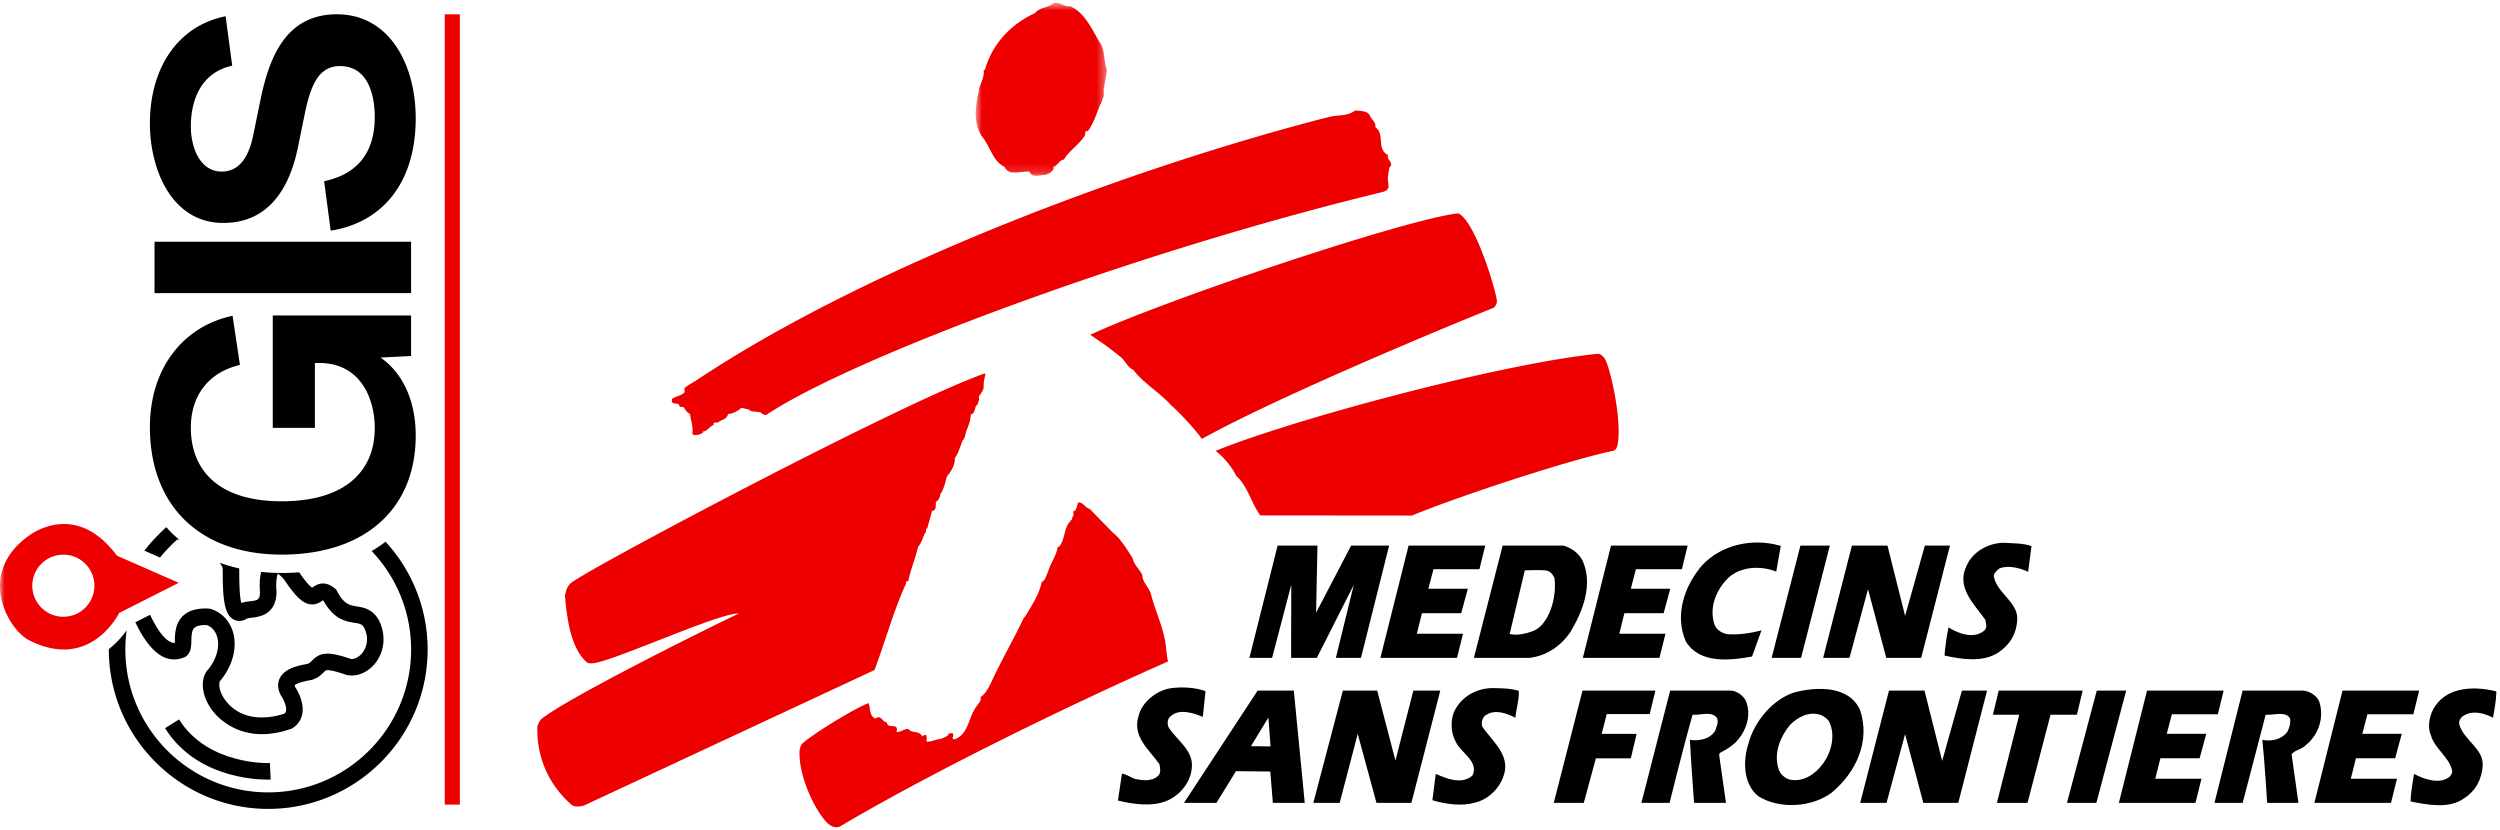
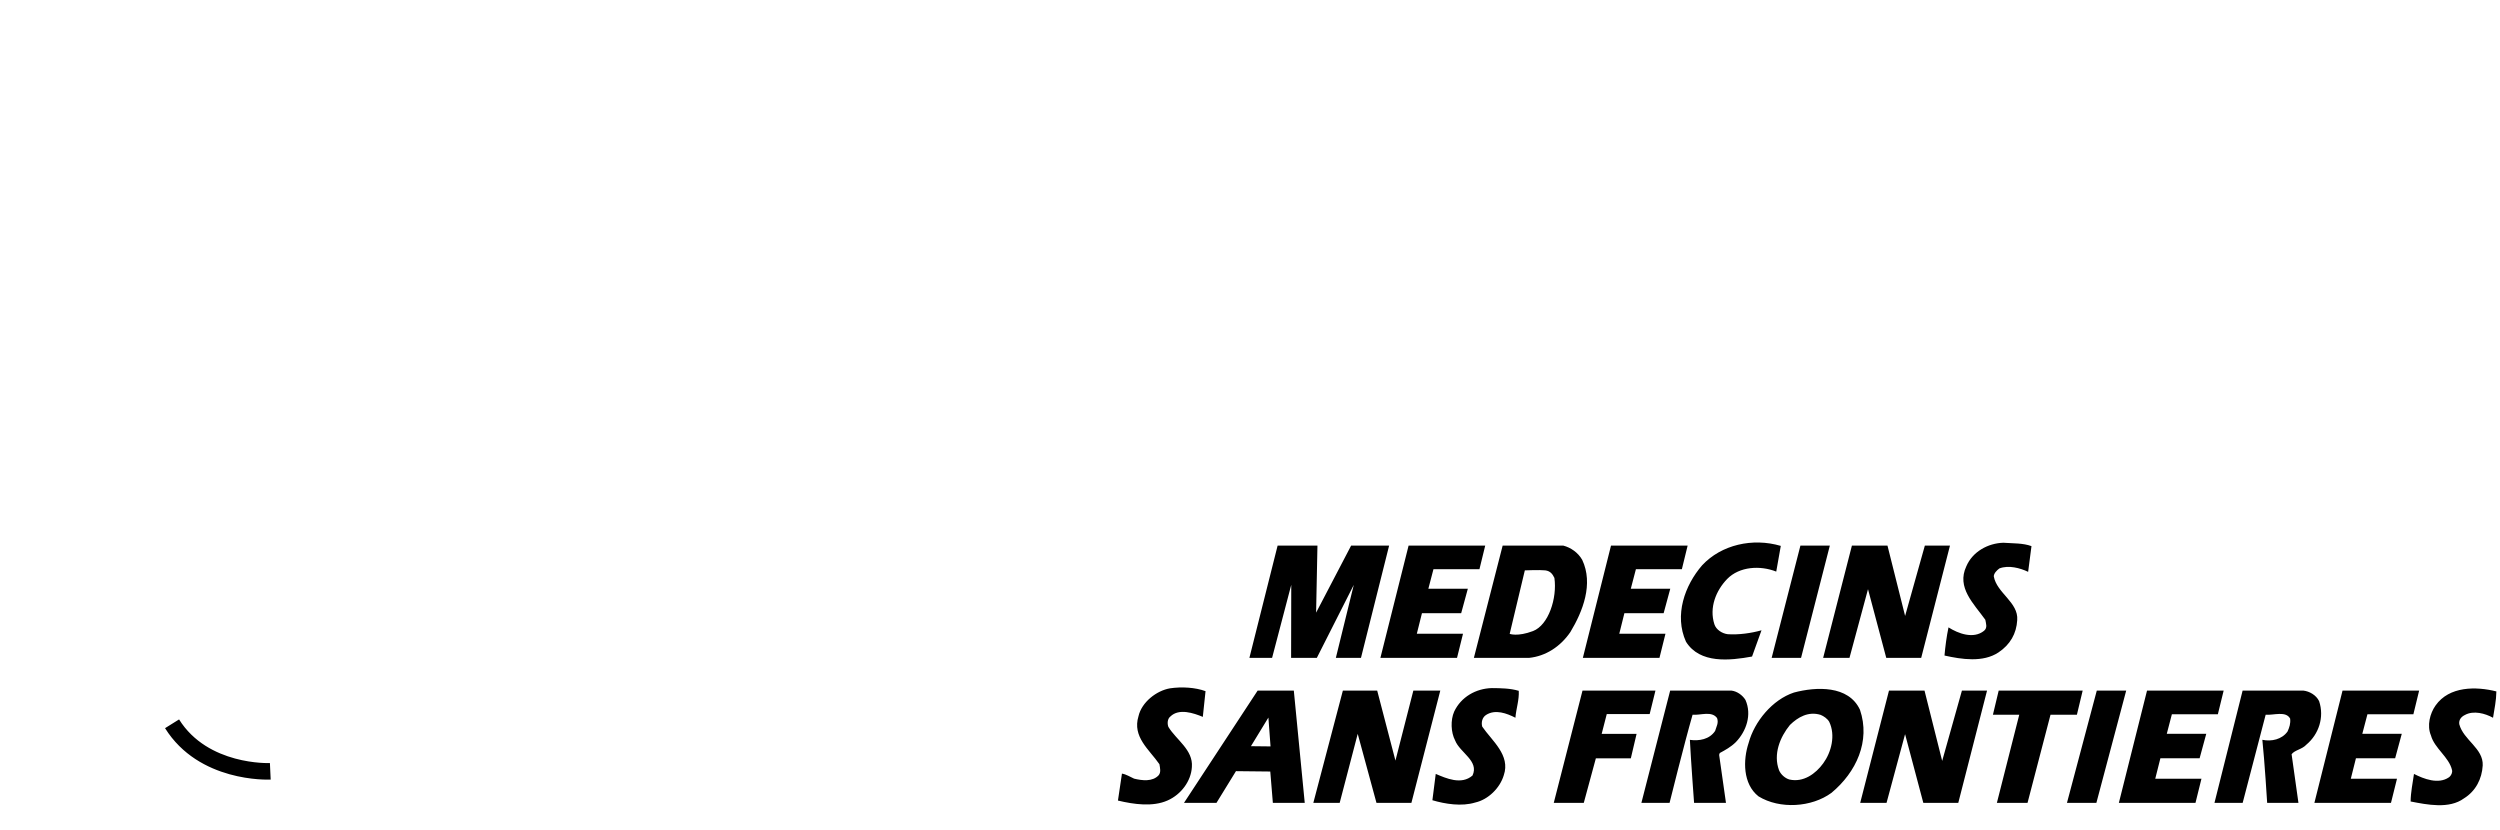
<svg xmlns="http://www.w3.org/2000/svg" xmlns:xlink="http://www.w3.org/1999/xlink" width="262" height="87" viewBox="0 0 262 87">
  <defs>
    <path id="a" d="M.855.706h13.738v18.126H.855z" />
-     <path id="c" d="M0 87.694h261.621V1.3H0z" />
+     <path id="c" d="M0 87.694V1.3H0z" />
  </defs>
  <g transform="translate(0 -1)" fill="none" fill-rule="evenodd">
    <g transform="translate(101.4 .594)">
      <mask id="b" fill="#fff">
        <use xlink:href="#a" />
      </mask>
-       <path d="M10.802 1.064c1.734.898 2.248 2.569 3.212 4.044.386.772.256 1.802.579 2.572 0 .578-.259 1.283-.259 1.863h-.064v.963c-.127.126-.19.707-.386.898-.386.965-.64 1.863-1.284 2.764-.386-.195-.191.318-.322.45-.514.898-1.735 1.67-2.184 2.505-.513.064-.64.64-1.092.77.13.386-.448.705-.77.834-.577 0-1.478.385-1.734-.321-.834-.127-2.183.515-2.631-.514-1.285-.642-1.48-2.185-2.378-3.21-.962-1.48-.642-3.342-.259-4.948l-.127-.128h.127c.195-.578.581-1.284.451-1.86h.13c.771-2.7 2.631-4.755 5.265-5.975.512-.643 1.348-.516 1.926-1.03.77-.19 1.092.45 1.8.323" fill="#E00" mask="url(#b)" />
    </g>
-     <path d="M80.283 44.5c-.501-.046-.336-.26-.764-.32-.186-.029-.576-.05-.76-.08-.14-.024-.218-.175-.36-.203-.33-.06-.37-.088-.725-.16-.19.258-.993.699-1.376.634-.107.612-.706.578-1.029.9-.193 0-.64 0-.45.257-.45.127-.705.707-1.221.707.26.127-.193.191-.32.318-.256 0-.769.195-.706-.254.064-.708-.195-1.285-.259-1.928-.357-.151-.47-.43-.668-.698-.048-.068-.329.01-.393-.056-.108-.106-.056-.279-.235-.297-.367-.036-.74-.032-.568-.544.448-.26.962-.323 1.284-.645l.004-.457c.397-.345.767-.501 1.32-.867 18.335-12.174 46.249-22.429 66.123-27.525 1.127-.29 2.054-.063 2.826-.708.512.066 1.285 0 1.54.517.194.45.707.77.58 1.22 1.091.834.063 2.249 1.347 2.956-.19.513.707.83.13 1.283-.066.515-.256 1.156-.066 1.8h-.064c.195.32-.135.664-.576.771-26.235 6.355-55.835 17.49-64.614 23.378M156.433 33.298c.23-.095.405-.36.447-.68.066-.52-1.966-7.709-3.814-9.115-.134-.103-.2-.159-.483-.118-6.274.894-30.832 9.193-38.324 12.702 1.513 1.026 2.057 1.41 3.083 2.246.578.386.77 1.157 1.411 1.412 1.092 1.416 2.764 2.379 3.984 3.727 1.145 1.027 2.709 2.747 3.21 3.532 7.97-4.431 25.637-11.765 30.486-13.706M169.041 48.251c.288-.06.455-.293.536-.962.315-2.636-.763-7.4-1.323-8.567-.137-.274-.483-.677-.845-.64-10.196 1.042-31.962 6.877-40.01 10.17.743.562 1.697 1.643 2.147 2.606 1.222 1.092 1.561 2.81 2.525 4.159l15.908.015c4.525-1.9 16.524-5.858 21.062-6.78M103.275 40.26c-.128.452-.193.77-.193 1.351 0 .254-.32.706-.516.962.13.321-.063.579-.127.835-.385.192-.126.898-.707 1.028 0 .77-.321 1.282-.514 1.927-.064.257-.127.642-.32.772-.256.576-.452 1.412-.836 1.86.062.642-.386 1.477-.834 1.93-.13.575-.258 1.09-.58 1.734l-.126.127c.064.321-.259.706-.45.835 0 .258.064.963-.386.9-.192.706-.322 1.156-.515 1.862-.257 0 0 .384-.257.515-.193.45-.385 1.09-.707 1.412-.255 1.157-.771 2.376-1.027 3.597-.385 0-.126.256-.321.45-1.285 2.888-2.12 5.974-3.21 8.863L61.203 85.416c-.386.127-.963.191-1.286-.062-2.376-2.057-3.727-5.012-3.597-8.29.07-.106.213-.548.44-.731 2.758-2.183 16.373-8.997 20.672-11.038-2.005-.121-13.406 5.138-15.374 5.22-.533.02-.57-.115-.763-.31-1.486-1.484-1.903-4.442-2.085-6.82.129-.45.199-.982.707-1.35 2.607-1.892 34.767-18.926 43.294-21.902l.064.127zM114.195 54.329l2.374 2.437c.902.709 1.48 1.736 2.12 2.7.13.706.708 1.153 1.03 1.798 0 .772.705 1.285.897 1.993.515 1.988 1.477 3.853 1.605 5.844.065.384.065.77.194 1.219-10.98 4.85-25.19 11.835-34.382 17.295-.285.112-.564.12-.945-.08-1.144-.6-3.362-4.708-3.301-7.707a1.64 1.64 0 01.191-.763c.32-.563 5.23-3.67 7.028-4.378.257.517.064 1.415.77 1.606.578-.45.707.452 1.158.385.063.836 1.284-.062 1.027 1.031.383.064.77-.322 1.22-.322.385.513 1.09.127 1.477.772.129-.066.256-.195.385-.133.127.26.062.39.062.709.518 0 1.03-.256 1.544-.32.322-.13.705-.256.772-.515.126-.063.256-.063.386-.063.317.19-.26.642.256.642 1.478-.579 1.414-2.313 2.249-3.405.191-.322.577-.642.45-1.028.513-.323.836-.962 1.09-1.477 1.092-2.376 2.377-4.56 3.468-6.874h.065c.77-1.284 1.476-2.31 1.799-3.724.383-.128.448-.643.64-1.03.258-.898.9-1.733 1.03-2.632h.126c.709-.834.45-1.993 1.222-2.696 0 0 0-.064-.063-.064.32 0 .127-.387.386-.516-.067-.128 0-.318-.067-.45.384 0 .384-.577.517-.9.512-.127.703.516 1.22.646" fill="#E00" />
    <path d="M212.899 58.234l-.351 2.695c-.828-.397-2.047-.73-3.014-.357-.258.192-.582.509-.585.831.3 1.738 2.604 2.725 2.455 4.587-.08 1.41-.735 2.562-1.963 3.383-1.618 1.076-3.863.73-5.658.327.077-.9.215-1.99.419-2.951 1.021.651 2.62 1.248 3.722.361.39-.318.201-.77.137-1.157-1.2-1.682-3.044-3.372-1.99-5.607.655-1.535 2.272-2.418 3.877-2.466 1.027.076 2.056.024 2.95.354M186.627 58.21l-.477 2.693c-1.663-.66-3.848-.553-5.147.778-1.168 1.21-1.896 3-1.336 4.741.187.582.823.973 1.403 1.043 1.154.075 2.442-.104 3.536-.41l-.991 2.75c-2.32.424-5.47.777-6.924-1.553-1.253-2.776-.127-5.91 1.694-8.01 2.014-2.163 5.296-2.899 8.242-2.032M145.58 58.18l-2.95 11.765h-2.633l1.879-7.65-3.872 7.65h-2.696l.016-7.657-2.009 7.657h-2.378l2.957-11.765h4.175l-.141 7.026 3.67-7.026zM161.946 60.775c-.545-.067-2.144 0-2.144 0l-1.587 6.654s.824.32 2.445-.294c1.62-.618 2.543-3.445 2.242-5.567-.188-.387-.411-.725-.956-.793m3.869-1.103c1.192 2.516.067 5.399-1.24 7.566-1.042 1.531-2.595 2.533-4.332 2.708h-5.781l3.015-11.765h6.362c.767.2 1.534.715 1.976 1.49M261.62 73.462c-.012.966-.21 1.861-.35 2.76-.83-.458-2.049-.792-2.95-.291-.391.19-.649.51-.589.959.43 1.674 2.542 2.532 2.457 4.33-.08 1.412-.736 2.689-1.964 3.45-1.552 1.137-3.86.663-5.591.325.011-.967.214-1.925.352-2.888 1.024.525 2.558 1.118 3.658.359.258-.188.39-.51.329-.766-.308-1.352-1.838-2.269-2.207-3.62-.442-1.033-.106-2.316.48-3.143 1.436-2.04 4.26-2.01 6.376-1.475M243.044 74.484c.561 1.678-.035 3.47-1.331 4.55-.455.507-1.226.564-1.553 1.01l.717 5.098h-3.278s-.271-4.422-.505-6.61c.962.203 2.054-.042 2.641-.871.2-.447.33-.83.273-1.346-.442-.84-1.733-.34-2.566-.412l-2.411 9.24h-2.955l2.95-11.77h6.359c.645.073 1.348.466 1.659 1.11M155.65 58.18l-.604 2.472h-4.82l-.535 2.049h4.138l-.697 2.56h-4.111l-.537 2.152h4.84l-.628 2.532h-8.03l2.954-11.765zM176.864 58.18l-.604 2.472h-4.817l-.535 2.049h4.136l-.694 2.56h-4.113l-.536 2.152h4.84l-.629 2.532h-8.029l2.95-11.765zM233.039 73.374l-.608 2.482h-4.819l-.533 2.046h4.137l-.696 2.564h-4.111l-.539 2.146h4.842l-.626 2.53h-8.03l2.952-11.768zM253.526 73.374l-.604 2.482h-4.815l-.537 2.046h4.136l-.694 2.564h-4.11l-.537 2.146h4.84l-.63 2.53h-8.027l2.95-11.768zM219.7 85.142h-3.083l3.126-11.767h3.082zM188.75 69.946h-3.081l3.014-11.765h3.083zM218.264 73.374l-.605 2.53h-2.765l-2.409 9.238h-3.212l2.345-9.238h-2.76l.605-2.53zM208.242 73.374l-3.015 11.768h-3.663l-1.912-7.202-1.943 7.202h-2.76l3.017-11.768h3.723l1.851 7.369 2.07-7.369zM204.357 58.18l-3.016 11.765h-3.662l-1.913-7.198-1.941 7.198h-2.76l3.014-11.765h3.728l1.848 7.371 2.068-7.37zM159.166 73.398c.056.964-.276 1.861-.35 2.822-.896-.46-2.112-.922-3.082-.289-.388.251-.52.764-.398 1.217 1.013 1.487 2.987 2.985 2.26 5.099-.402 1.344-1.636 2.552-2.988 2.855-1.416.438-3.15.16-4.493-.238l.35-2.759c1.088.462 2.686 1.183 3.853.17.723-1.534-1.323-2.39-1.824-3.681-.442-.841-.49-2.126-.096-3.02.724-1.534 2.275-2.417 3.944-2.462.964.008 1.928.02 2.824.286M182.925 74.356c.688 1.551.091 3.278-1.015 4.423-.516.508-1.097.823-1.681 1.139l-.064.19.716 5.034h-3.342s-.335-4.486-.44-6.606c.961.139 2.056-.043 2.645-.934.129-.45.393-.834.203-1.35-.57-.778-1.732-.272-2.565-.349-.867 3.011-2.412 9.24-2.412 9.24h-2.953l3.016-11.768h6.424c.576.071 1.15.465 1.468.981M173.491 73.374l-.606 2.459h-4.496l-.533 2.074h3.658l-.603 2.565h-3.665l-1.266 4.67h-3.146l3.013-11.768zM126.34 73.434l-.285 2.695c-.96-.397-2.495-.926-3.4-.04-.327.256-.331.77-.208 1.091.82 1.36 2.61 2.405 2.461 4.203-.082 1.476-1.126 2.879-2.545 3.505-1.546.692-3.535.412-5.203.01l.42-2.823c.446.069.827.33 1.275.528.836.201 1.927.343 2.574-.358.262-.318.14-.77.078-1.155-1.076-1.554-2.86-2.857-2.193-5.035.336-1.472 1.89-2.677 3.304-2.919 1.226-.18 2.637-.1 3.722.298M150.943 73.374l-3.029 11.768h-3.66l-1.966-7.235-1.89 7.235h-2.762l3.096-11.768h3.597l1.912 7.337 1.877-7.337zM190.806 75.92c-1.279-.398-2.377.23-3.222 1.057-1.04 1.272-1.767 3.064-1.142 4.74.187.454.635.843 1.08.974 1.475.34 2.77-.612 3.55-1.692.848-1.15 1.318-2.943.626-4.364-.187-.321-.572-.584-.892-.715m4.119-.536c1.119 3.288-.392 6.548-2.985 8.704-2.072 1.522-5.412 1.743-7.648.37-1.654-1.303-1.631-3.808-1.035-5.6.605-2.243 2.492-4.536 4.75-5.281 2.32-.616 5.722-.775 6.918 1.807M132.928 76.201l-1.83 3 2.054.023-.224-3.023zm3.81 8.94h-3.343l-.27-3.285-3.596-.039-2.044 3.325h-3.404l7.72-11.768h3.791l1.145 11.768zM28.367 82.7c-.304.014-7.523.292-11.07-5.388l1.47-.917c3.016 4.828 9.453 4.578 9.52 4.574l.08 1.73z" fill="#000" />
    <mask id="d" fill="#fff">
      <use xlink:href="#c" />
    </mask>
-     <path fill="#000" mask="url(#d)" d="M16.194 31.722h26.887v-5.386H16.194zM15.71 13.918c0-5.588 2.752-10.164 7.935-11.217l.69 5.183C21.135 8.574 20 11.407 20 14.241c0 2.106.89 4.739 3.24 4.739 1.863 0 2.834-1.58 3.28-3.726l.73-3.563c.89-4.414 2.55-9.193 8.055-9.193 5.508 0 8.262 5.265 8.262 10.893 0 6.803-3.523 10.933-8.91 11.783l-.687-5.183c3.847-.81 5.304-3.4 5.304-6.722 0-2.51-.81-5.344-3.644-5.344-2.267 0-3.077 2.065-3.685 4.98l-.728 3.563c-.89 4.333-3.118 7.896-7.814 7.896-5.427 0-7.694-5.627-7.694-10.446M28.586 45.842h4.413v-6.803h.446c4.414 0 5.83 3.847 5.83 6.803 0 4.657-3.24 7.693-9.757 7.693-6.561 0-9.518-3.199-9.518-7.733 0-3.037 1.58-5.71 5.145-6.56l-.77-5.143c-4.94 1.013-8.665 5.265-8.665 11.662 0 8.341 5.345 13.362 13.808 13.362 8.705 0 14.049-4.778 14.049-12.471 0-3.807-1.459-6.64-3.686-8.18l3.2-.161v-4.252H28.586v11.783zM43.084 69.068c0 8.256-6.717 14.973-14.974 14.973-8.256 0-14.973-6.717-14.973-14.973 0-.679.047-1.348.134-2.003a9.741 9.741 0 01-1.866 1.965v.038c0 9.21 7.493 16.705 16.705 16.705 9.21 0 16.705-7.495 16.705-16.705 0-4.352-1.673-8.321-4.41-11.297-.46.355-.944.682-1.457.981a14.92 14.92 0 014.136 10.316" />
-     <path d="M9.893 62.451a3.254 3.254 0 11-6.507-.137 3.254 3.254 0 016.507.137M3.169 57.04c-5.725 3.964-2.36 9.805-.231 10.998 6.531 3.431 9.55-2.801 9.55-2.801l6.249-3.16s-5.792-2.534-6.48-2.84c-3.787-5.1-7.872-3.02-9.088-2.197" fill="#E00" mask="url(#d)" />
    <path d="M23.344 61.18c.009 2.698.196 4.255 1.157 4.756.256.132.773.288 1.405-.125.082-.029.306-.055.458-.071.782-.091 2.613-.303 2.613-2.74l-.004-.079c-.076-.824.024-1.504.14-1.803.13.082.354.259.681.64 1.101 1.662 1.865 2.405 2.628 2.557.638.127 1.097-.184 1.344-.349.027-.02.06-.043.09-.06l.016.008c1.112 2.006 2.348 2.205 3.26 2.352.607.098.802.144 1.03.519.679 1.36.032 2.357-.183 2.631-.357.454-.845.706-1.228.637-2.473-.863-3.252-.64-4.056.183-.154.158-.246.252-.436.325l-.027.012-.198.039c-.777.15-2.224.426-2.725 1.492-.178.38-.296 1 .147 1.8l.042.07c.19.277.573 1.045.477 1.527a.479.479 0 01-.166.288c-1.066.353-4.111 1.089-6.043-1.212-.7-.835-.906-1.745-.717-2.192 1.297-1.523 1.829-3.457 1.387-5.072-.332-1.21-1.177-2.118-2.323-2.491l-.108-.035-.115-.007c-1.198-.064-2.078.18-2.69.744-.829.767-.857 1.861-.877 2.587a9.742 9.742 0 01-.008.265.859.859 0 01-.431-.09c-.765-.35-1.53-1.531-2.154-2.855l-1.549.782c.726 1.52 1.732 3.074 2.979 3.648.728.334 1.493.33 2.214-.01l.122-.057.099-.092c.43-.4.445-.983.46-1.547.013-.51.027-1.088.322-1.359.228-.21.675-.31 1.3-.29.683.263.969.827 1.088 1.263.298 1.092-.12 2.454-1.09 3.558l-.059.068-.045.078c-.641 1.137-.293 2.832.868 4.217.689.82 3.306 3.368 8.064 1.692l.101-.036.09-.06a2.23 2.23 0 00.981-1.455c.24-1.235-.535-2.514-.718-2.79-.07-.136-.075-.203-.078-.202.057-.103.326-.304 1.482-.527.26-.05.432-.083.585-.16.501-.208.794-.507.989-.707.19-.195.199-.195.313-.205.24-.02.779.043 1.98.465l.088.026c1.05.247 2.238-.242 3.026-1.246a4 4 0 00.85-2.482c0-.679-.165-1.374-.5-2.03l-.025-.049c-.66-1.111-1.585-1.26-2.261-1.367-.76-.124-1.36-.22-2.094-1.622l-.081-.156-.137-.111c-1.125-.929-1.947-.375-2.298-.137-.026.017-.057.04-.087.056-.144-.088-.549-.419-1.353-1.61-.6.045-1.213.07-1.839.07-.735 0-1.45-.038-2.147-.108-.2.8-.16 1.68-.125 2.097-.008.859-.261.887-1.082.984-.293.032-.594.067-.876.174-.135-.5-.206-1.512-.212-3.021-.001-.25-.001-.45-.006-.602a16.58 16.58 0 01-2.046-.597c.212.265.306.48.313.619.006.116.006.334.008.586M15.125 58.709l1.642.719a17.863 17.863 0 011.804-1.887c.069.007.15.021.237.038-.24-.199-.475-.404-.7-.621a12.52 12.52 0 01-.68-.71 20.027 20.027 0 00-2.303 2.46" fill="#000" mask="url(#d)" />
-     <path fill="#E00" mask="url(#d)" d="M46.608 85.324h1.582V2.498h-1.582z" />
  </g>
</svg>